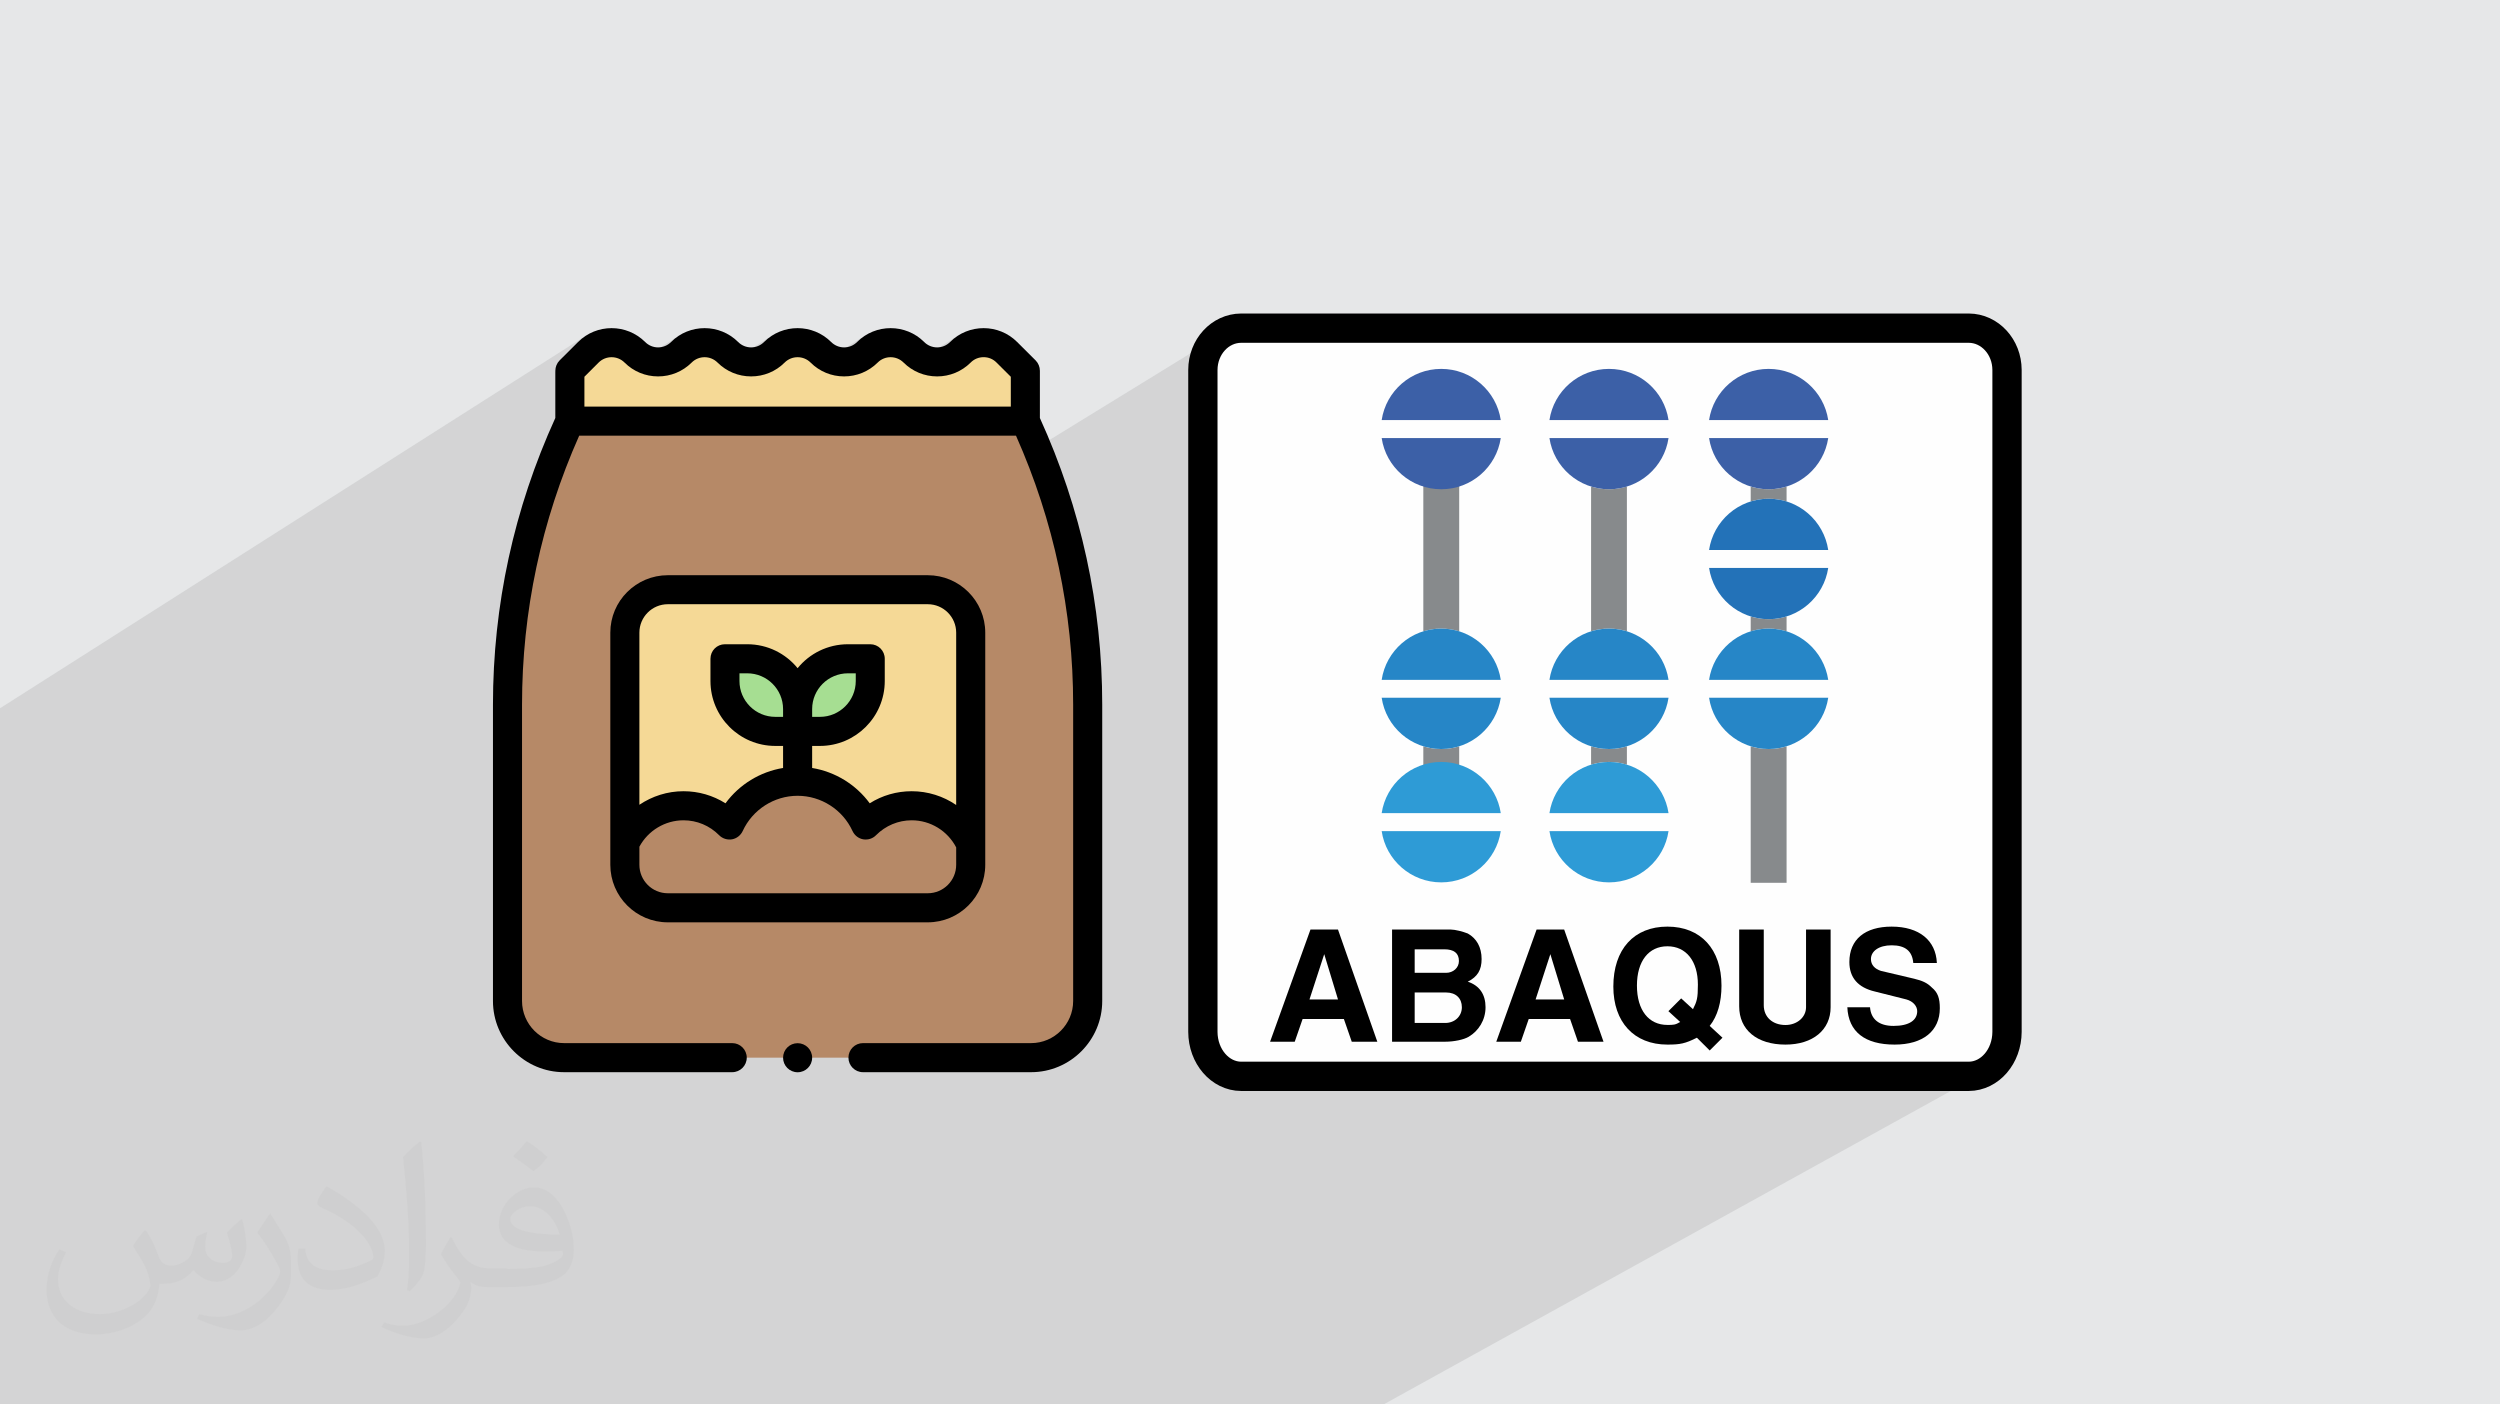
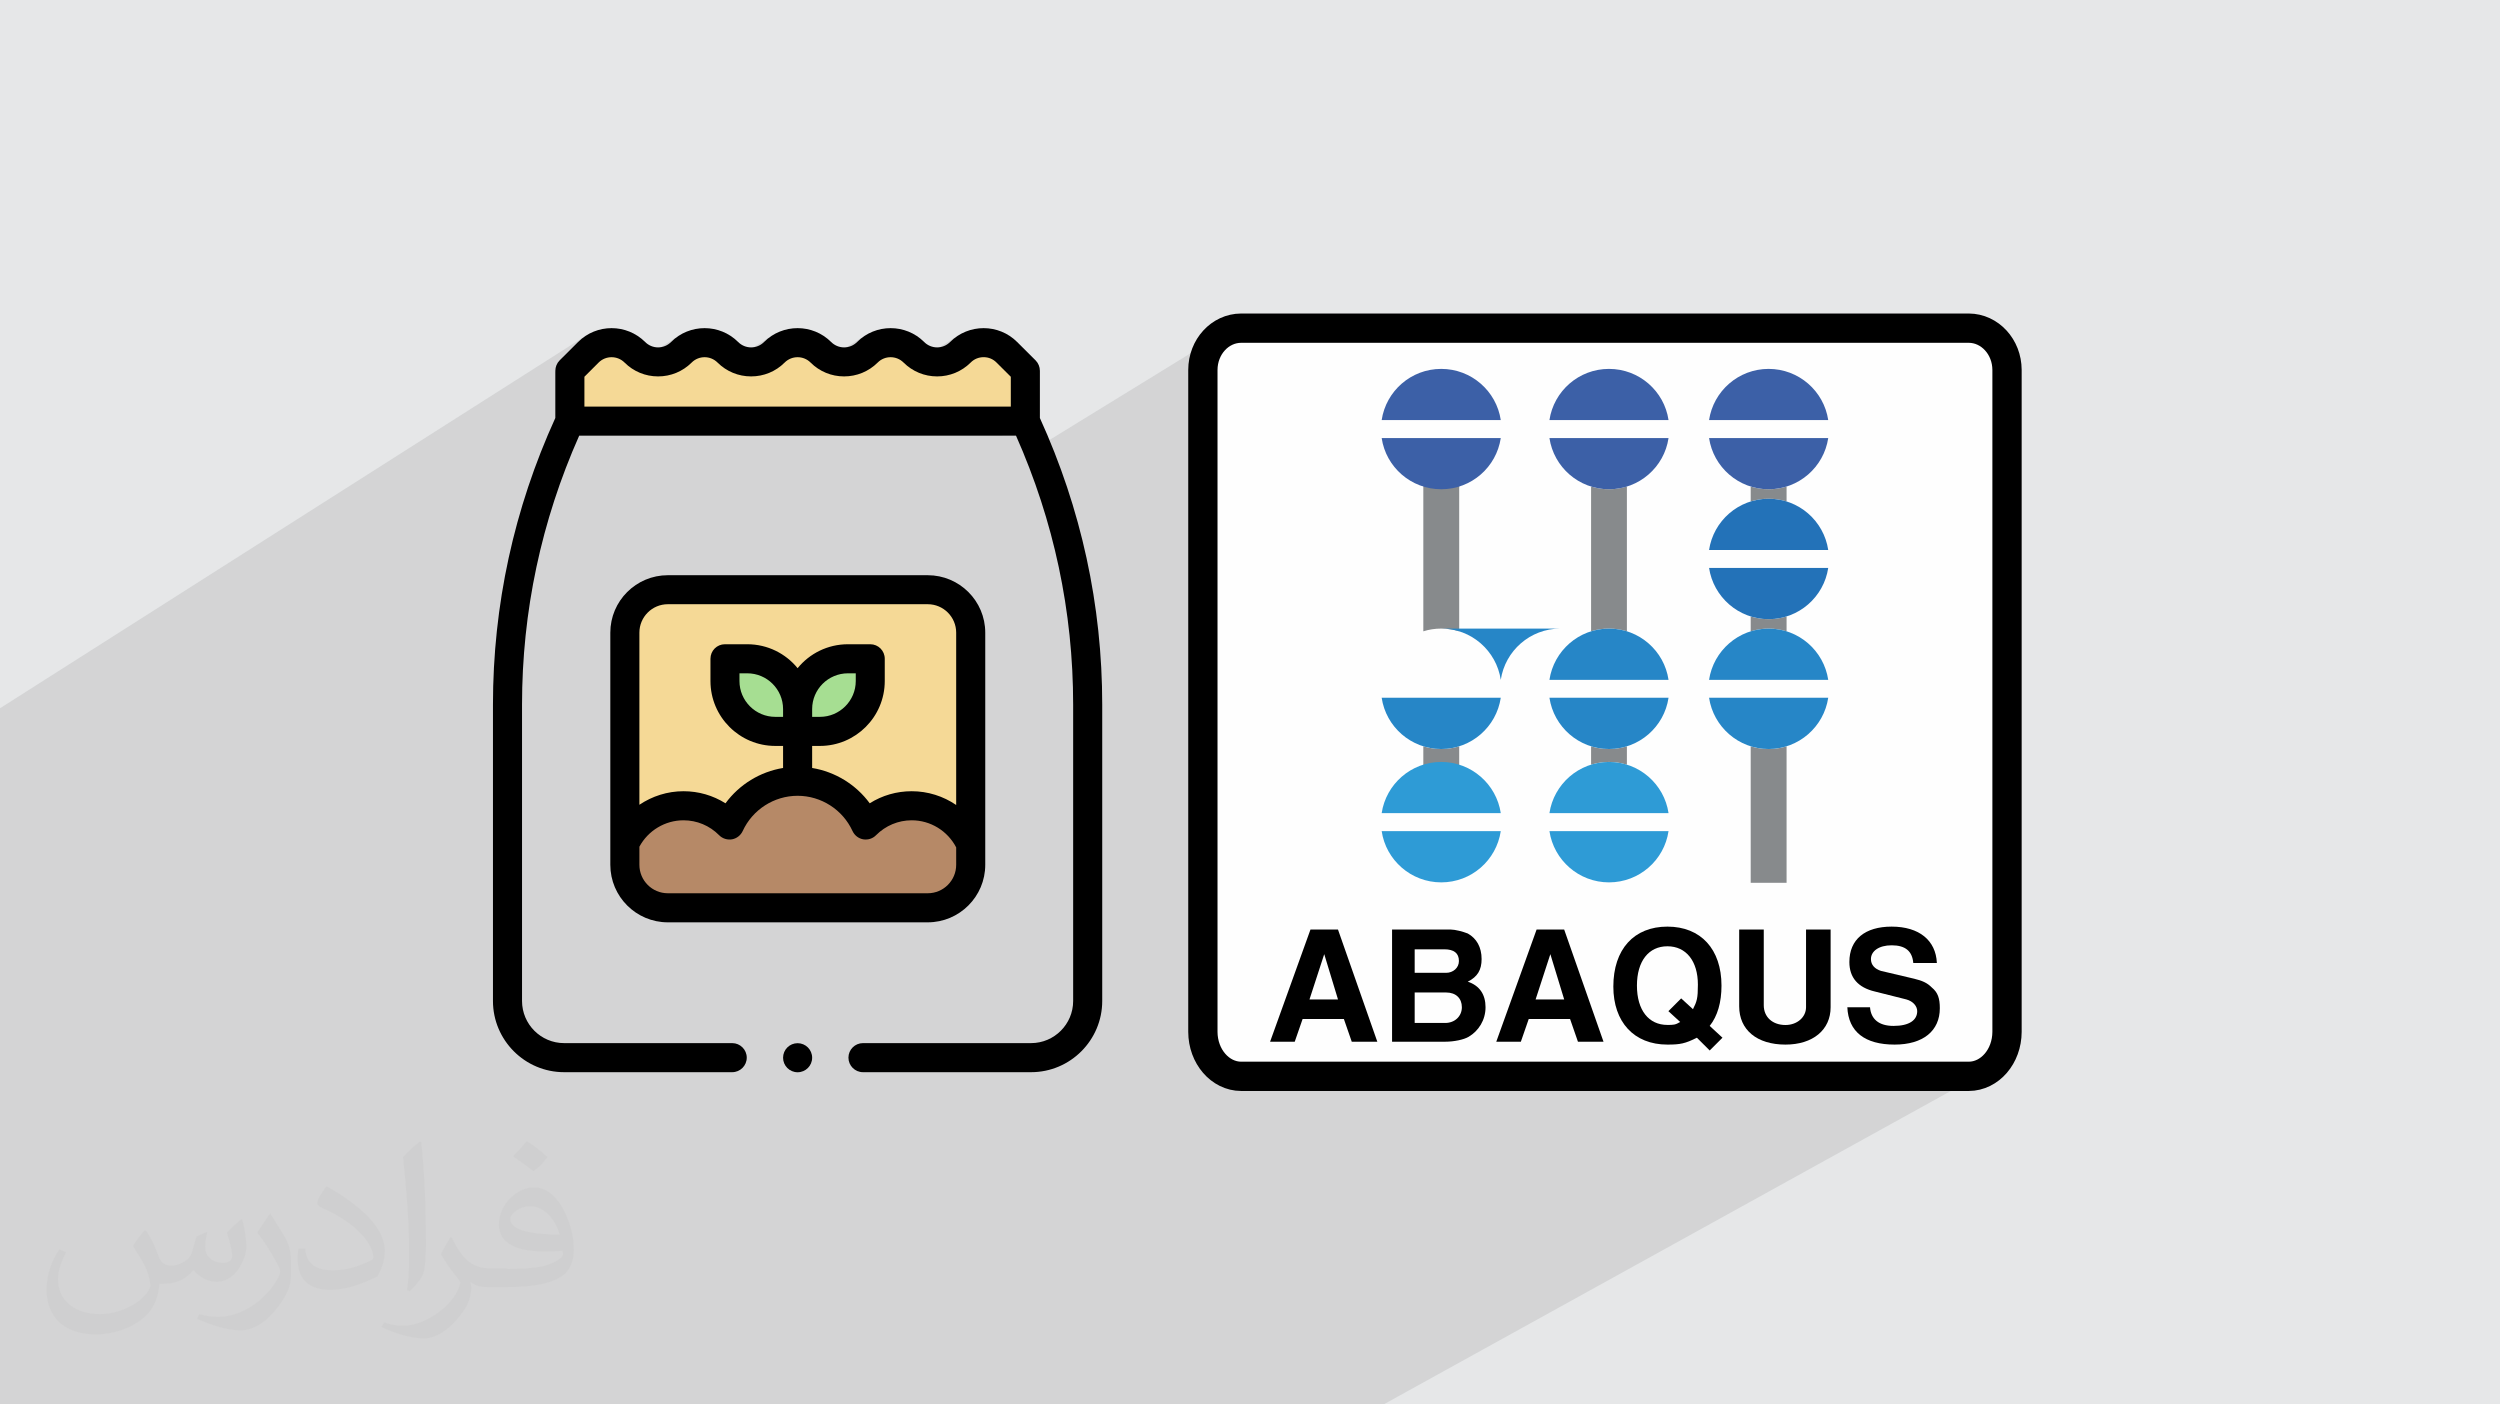
<svg xmlns="http://www.w3.org/2000/svg" xml:space="preserve" width="356px" height="200px" version="1.1" style="shape-rendering:geometricPrecision; text-rendering:geometricPrecision; image-rendering:optimizeQuality; fill-rule:evenodd; clip-rule:evenodd" viewBox="0 0 356000 200000" enable-background="new 0 0 512.048 512.048">
  <defs>
    <style type="text/css">
   
    .str0 {stroke:black;stroke-width:4170}
    .fil9 {fill:black}
    .fil12 {fill:#A6DE92}
    .fil10 {fill:#B68967}
    .fil0 {fill:#E6E7E8}
    .fil11 {fill:#F5D996}
    .fil8 {fill:#2372B8;fill-rule:nonzero}
    .fil5 {fill:#2686C7;fill-rule:nonzero}
    .fil7 {fill:#2E9BD6;fill-rule:nonzero}
    .fil6 {fill:#3C60A7;fill-rule:nonzero}
    .fil4 {fill:#878A8C;fill-rule:nonzero}
    .fil3 {fill:#FEFEFE;fill-rule:nonzero}
    .fil2 {fill:#373435;fill-opacity:0.031}
    .fil1 {fill:#373435;fill-opacity:0.102}
   
  </style>
  </defs>
  <g id="Layer_x0020_1">
    <polygon class="fil0" points="0,0 356000,0 356000,200000 0,200000 " />
    <g id="_2450148958704">
      <polygon class="fil0" points="32740,200000 27020,200000 260340,62380 259970,63880 259360,65260 258510,66500 257480,67570 256260,68450 " />
      <line class="fil0" x1="148080" y1="59520" x2="148080" y2="59520" />
      <polygon class="fil0" points="0,121950 0,121750 111730,51630 111230,52080 110700,52470 " />
      <polygon class="fil0" points="35220,200000 35220,200000 285800,52670 285800,52670 " />
      <polygon class="fil0" points="4110,200000 1960,200000 247450,53750 248800,53090 250280,52670 251850,52530 " />
      <polygon class="fil0" points="0,190060 0,188740 224710,53750 226070,53090 227550,52670 229120,52530 " />
      <polygon class="fil0" points="2280,200000 0,200000 0,190060 229120,52530 230700,52670 232170,53090 233530,53750 234740,54630 235780,55700 236620,56940 237230,58320 237600,59820 " />
      <polygon class="fil0" points="0,121750 0,121680 112140,51290 111730,51630 " />
      <polygon class="fil0" points="0,188260 0,176810 205230,52530 206800,52670 208280,53090 209640,53750 210850,54630 211890,55700 212730,56940 213350,58320 213710,59820 " />
      <polygon class="fil0" points="30600,200000 27640,200000 249300,69290 249600,69370 249910,69450 250230,69520 250540,69570 250870,69620 251190,69650 251520,69670 251850,69670 " />
      <polygon class="fil0" points="35650,200000 32340,200000 254410,69290 254410,71400 " />
      <polygon class="fil0" points="23060,200000 4110,200000 251850,52530 253430,52670 254910,53090 256260,53750 257480,54630 258510,55700 259360,56940 259970,58320 260340,59820 " />
      <polygon class="fil0" points="0,129860 0,129670 124980,51630 124480,52080 123950,52470 " />
      <polygon class="fil0" points="0,129670 0,129590 125390,51290 124980,51630 " />
      <polygon class="fil0" points="0,137700 0,137500 138220,51630 137720,52080 137190,52470 " />
      <polygon class="fil0" points="213710,62380 0,190610 213710,62380 " />
      <line class="fil0" x1="260340" y1="62380" x2="260340" y2="62380" />
      <polygon class="fil0" points="27020,200000 11500,200000 243370,62380 260340,62380 " />
      <polygon class="fil0" points="0,193960 0,190610 213710,62380 213350,63880 212730,65260 211890,66500 210850,67570 209640,68450 " />
      <polygon class="fil0" points="32340,200000 30600,200000 251850,69670 252190,69670 252520,69650 252840,69620 253170,69580 253480,69520 253800,69450 254110,69380 254410,69290 " />
      <polygon class="fil0" points="0,137500 0,137430 138620,51300 138410,51450 138220,51630 " />
      <polygon class="fil0" points="0,135260 0,135120 137490,49560 136760,50160 " />
      <polygon class="fil0" points="0,190610 0,181180 196750,62380 213710,62380 " />
      <polygon class="fil0" points="32700,200000 30540,200000 247450,72240 248800,71580 250280,71170 251850,71020 " />
-       <polygon class="fil0" points="0,176810 0,175460 200820,53750 202180,53090 203660,52670 205230,52530 " />
      <polygon class="fil0" points="0,135390 0,135260 136760,50160 136020,50760 " />
      <polygon class="fil0" points="0,127400 0,127270 124250,49560 123510,50160 " />
      <polygon class="fil0" points="0,127540 0,127400 123510,50160 122780,50760 " />
      <polygon class="fil0" points="0,119470 0,119340 111000,49560 110270,50160 " />
      <polygon class="fil0" points="52000,200000 32700,200000 251850,71020 253430,71170 254910,71580 256260,72240 257480,73120 258510,74190 259360,75430 259970,76820 260340,78320 " />
      <polygon class="fil0" points="53760,200000 53760,200000 285800,64570 285800,64570 " />
      <polygon class="fil0" points="56050,200000 40340,200000 243370,80870 260340,80870 " />
      <polygon class="fil0" points="11860,200000 6210,200000 237600,62380 237230,63880 236620,65260 235780,66500 234740,67570 233530,68450 " />
      <polygon class="fil0" points="43760,200000 11430,200000 231670,69280 231670,89890 " />
      <polygon class="fil0" points="6210,200000 0,200000 0,194430 220640,62380 237600,62380 " />
      <polygon class="fil0" points="9690,200000 6740,200000 226570,69280 226870,69370 227180,69450 227490,69520 227810,69570 228130,69620 228460,69650 228790,69670 229120,69670 " />
      <polygon class="fil0" points="11430,200000 9690,200000 229120,69670 229450,69670 229780,69650 230100,69620 230430,69570 230740,69520 231060,69450 231370,69370 231670,69280 " />
      <polygon class="fil0" points="61940,200000 56050,200000 260340,80870 259970,82370 259360,83750 258510,84990 257480,86070 256260,86950 " />
      <polygon class="fil0" points="64940,200000 61560,200000 254410,87790 254410,89900 " />
      <polygon class="fil0" points="0,133000 0,132810 136350,47840 135290,48700 " />
      <polygon class="fil0" points="0,133080 0,133000 135290,48700 135100,48880 134890,49030 " />
      <polygon class="fil0" points="0,125140 0,124950 123110,47840 122050,48700 " />
      <polygon class="fil0" points="0,125210 0,125140 122050,48700 121860,48880 121650,49030 " />
      <polygon class="fil0" points="0,117190 0,117000 109860,47840 108800,48700 " />
      <polygon class="fil0" points="0,117260 0,117190 108800,48700 108610,48880 108410,49030 " />
      <polygon class="fil0" points="0,109160 0,108970 96620,47840 95560,48700 " />
      <polygon class="fil0" points="0,109230 0,109160 95560,48700 95370,48880 95160,49030 " />
      <polygon class="fil0" points="0,101050 0,100860 83370,47840 82320,48700 " />
      <polygon class="fil0" points="0,101980 0,101050 82320,48700 79680,51330 " />
      <polygon class="fil0" points="0,103020 0,101980 79680,51330 79550,51480 79430,51650 79320,51820 79240,52000 79170,52190 79120,52390 79090,52590 79080,52800 " />
      <polygon class="fil0" points="0,110500 0,106400 83220,53650 83220,57900 " />
      <polygon class="fil0" points="0,119600 0,119470 110270,50160 109530,50760 " />
      <polygon class="fil0" points="0,111460 0,111330 97760,49560 97020,50160 " />
      <polygon class="fil0" points="59790,200000 56810,200000 249300,87790 249600,87870 249910,87950 250230,88010 250540,88070 250870,88110 251190,88140 251520,88160 251850,88170 " />
      <line class="fil0" x1="260340" y1="80870" x2="260340" y2="80870" />
      <polygon class="fil0" points="61560,200000 59790,200000 251850,88170 252190,88160 252520,88140 252840,88110 253170,88070 253480,88010 253800,87950 254110,87870 254410,87790 " />
      <polygon class="fil0" points="61950,200000 59790,200000 247450,90730 248800,90070 250280,89660 251850,89510 " />
      <polygon class="fil0" points="0,111590 0,111460 97020,50160 96290,50760 " />
      <polygon class="fil0" points="21530,200000 0,200000 0,193380 207790,68930 207790,89900 " />
      <polygon class="fil0" points="60340,200000 40780,200000 229120,89510 230700,89660 232170,90070 233530,90730 234740,91610 235780,92690 236620,93930 237230,95310 237600,96810 " />
      <polygon class="fil0" points="42080,200000 42080,200000 213710,99360 213710,99360 " />
      <polygon class="fil0" points="47990,200000 42080,200000 213710,99360 213350,100860 212730,102240 211890,103490 210850,104560 209640,105440 " />
      <polygon class="fil0" points="81600,200000 61950,200000 251850,89510 253430,89660 254910,90070 256260,90730 257480,91610 258510,92690 259360,93930 259970,95310 260340,96810 " />
      <polygon class="fil0" points="85750,200000 69860,200000 243370,99360 260340,99360 " />
      <polygon class="fil0" points="0,113950 0,113760 98490,51630 97990,52080 97460,52470 " />
      <polygon class="fil0" points="0,106400 0,105680 85240,51630 83220,53650 " />
      <polygon class="fil0" points="0,105680 0,105610 85650,51290 85240,51630 " />
      <polygon class="fil0" points="0,103360 0,103240 84510,49560 83780,50160 " />
      <polygon class="fil0" points="0,113760 0,113680 98900,51290 98490,51630 " />
      <polygon class="fil0" points="0,146790 0,110500 83220,57900 143940,57900 " />
      <polygon class="fil0" points="0,149960 0,111240 81150,59970 146010,59970 " />
      <polygon class="fil0" points="0,151140 0,114060 82480,62040 144680,62040 " />
      <line class="fil0" x1="205230" y1="52530" x2="205230" y2="52530" />
      <polygon class="fil0" points="0,193380 0,190550 202680,68930 207780,68930 " />
      <polygon class="fil0" points="38000,200000 18540,200000 205230,89510 206800,89660 208280,90070 209640,90730 210850,91610 211890,92690 212730,93930 213350,95310 213710,96810 " />
      <polygon class="fil0" points="64450,200000 48570,200000 220640,99360 237600,99360 " />
      <polygon class="fil0" points="171290,64570 0,168840 171290,64570 " />
      <polygon class="fil0" points="18540,200000 16360,200000 200820,90730 202180,90070 203660,89660 205230,89510 " />
      <polygon class="fil0" points="0,168840 0,157710 171290,52670 171290,64570 " />
      <polygon class="fil0" points="0,157710 0,154480 173700,47750 172890,48470 172230,49350 171720,50360 171400,51480 171290,52670 " />
      <polygon class="fil0" points="40780,200000 38610,200000 224710,90730 226070,90070 227550,89660 229120,89510 " />
      <line class="fil0" x1="205230" y1="89510" x2="205230" y2="89510" />
      <polygon class="fil0" points="70450,200000 64450,200000 237600,99360 237230,100860 236620,102240 235780,103490 234740,104560 233530,105440 " />
      <polygon class="fil0" points="45800,200000 42790,200000 202680,106280 202990,106360 203290,106440 203610,106510 203930,106560 204250,106600 204570,106630 204900,106650 205230,106660 " />
      <polygon class="fil0" points="47600,200000 45800,200000 205230,106660 205560,106650 205890,106630 206220,106600 206540,106560 206860,106510 207170,106440 207480,106360 207790,106280 " />
      <polygon class="fil0" points="42080,200000 26190,200000 196750,99360 213710,99360 " />
      <polygon class="fil0" points="0,193380 0,193380 207780,68930 207790,68930 " />
      <polygon class="fil0" points="91830,200000 85750,200000 260340,99360 259970,100860 259360,102240 258510,103490 257480,104560 256260,105440 " />
      <polygon class="fil0" points="74310,200000 70060,200000 231670,106280 231670,108890 " />
      <polygon class="fil0" points="70060,200000 68280,200000 229120,106660 229450,106650 229780,106630 230100,106600 230430,106560 230740,106510 231060,106440 231370,106360 231670,106280 " />
      <polygon class="fil0" points="71270,200000 69100,200000 224710,109720 226070,109060 227550,108640 229120,108500 " />
      <polygon class="fil0" points="52540,200000 47590,200000 207790,106280 207790,109340 " />
      <polygon class="fil0" points="0,140860 0,139480 90520,83310 91910,82550 93450,82070 95100,81910 " />
      <line class="fil0" x1="260340" y1="99360" x2="260340" y2="99360" />
      <polygon class="fil0" points="89680,200000 86650,200000 249300,106280 249600,106370 249910,106440 250230,106510 250540,106560 250870,106600 251190,106630 251520,106650 251850,106660 " />
      <polygon class="fil0" points="91460,200000 89680,200000 251850,106660 252190,106650 252520,106630 252840,106600 253170,106560 253480,106510 253800,106440 254110,106370 254410,106280 " />
      <polygon class="fil0" points="68280,200000 65260,200000 226570,106280 226870,106360 227180,106440 227490,106510 227810,106560 228130,106600 228460,106630 228790,106650 229120,106660 " />
      <polygon class="fil0" points="123640,200000 91460,200000 254410,106280 254410,125710 " />
      <polygon class="fil0" points="48770,200000 46580,200000 200820,109720 202180,109060 203660,108640 205230,108500 " />
      <line class="fil0" x1="205230" y1="108500" x2="205230" y2="108500" />
      <polygon class="fil0" points="68600,200000 48770,200000 205230,108500 206800,108640 208280,109060 209640,109720 210850,110600 211890,111670 212730,112910 213350,114300 213710,115790 " />
      <polygon class="fil0" points="101620,200000 95420,200000 237600,118350 237230,119850 236620,121240 235780,122480 234740,123550 233530,124430 " />
      <polygon class="fil0" points="91210,200000 71270,200000 229120,108500 230700,108640 232170,109060 233530,109720 234740,110600 235780,111670 236620,112910 237230,114300 237600,115790 " />
      <polygon class="fil0" points="0,111240 0,104300 81150,52800 81150,59970 " />
      <polygon class="fil0" points="95420,200000 79340,200000 220640,118350 237600,118350 " />
      <polygon class="fil0" points="78890,200000 72780,200000 213710,118350 213350,119850 212730,121240 211890,122480 210850,123550 209640,124430 " />
      <polygon class="fil0" points="0,104300 0,103360 83780,50160 83410,50540 83040,50910 82680,51270 82330,51620 82000,51950 81690,52260 81400,52540 81150,52800 " />
      <polygon class="fil0" points="0,109540 0,103020 79080,52800 79080,59520 " />
      <polygon class="fil0" points="136930,200000 104560,200000 222740,132370 228340,148340 " />
      <polygon class="fil0" points="72780,200000 56700,200000 196750,118350 213710,118350 " />
      <line class="fil0" x1="186610" y1="132370" x2="186610" y2="132370" />
      <polygon class="fil0" points="72780,200000 72780,200000 213710,118350 213710,118350 " />
      <line class="fil0" x1="186610" y1="132370" x2="186610" y2="132370" />
      <polygon class="fil0" points="104560,200000 100800,200000 218810,132370 222740,132370 " />
      <line class="fil0" x1="218810" y1="132370" x2="218810" y2="132370" />
      <line class="fil0" x1="275810" y1="137130" x2="275810" y2="137130" />
      <polygon class="fil0" points="148440,200000 146300,200000 265800,132700 266830,132290 268020,132040 269370,131950 " />
      <polygon class="fil0" points="174950,200000 168790,200000 275100,140630 275400,140900 275640,141190 275830,141500 275980,141840 276100,142210 276170,142620 276220,143070 276230,143570 " />
      <polygon class="fil0" points="168790,200000 164210,200000 272580,139370 272990,139480 273350,139590 273690,139710 274000,139840 274300,140000 274570,140180 274840,140390 275100,140630 " />
      <line class="fil0" x1="275810" y1="137130" x2="275810" y2="137130" />
      <polygon class="fil0" points="180030,200000 174950,200000 276230,143570 276120,144720 275790,145740 275260,146630 274530,147370 273610,147960 " />
      <polygon class="fil0" points="174400,200000 172960,200000 269640,146090 270430,146050 271120,145940 271690,145760 272170,145520 " />
      <polygon class="fil0" points="172960,200000 165130,200000 266290,143430 266380,144030 266570,144560 266860,145010 267230,145390 267700,145690 268250,145910 268900,146050 269640,146090 " />
      <polygon class="fil0" points="163450,200000 148440,200000 269370,131950 270760,132040 272010,132310 273090,132740 274010,133330 274740,134080 275290,134960 275650,135980 275810,137130 " />
      <polygon class="fil0" points="157710,200000 153490,200000 266420,136570 266450,136870 266520,137150 266650,137400 266810,137620 267010,137820 267250,137990 267520,138130 267830,138250 " />
      <polygon class="fil0" points="153490,200000 151860,200000 267210,135170 266870,135460 266630,135790 266480,136170 266420,136570 " />
      <polygon class="fil0" points="164210,200000 157710,200000 267830,138250 272580,139370 " />
      <polygon class="fil0" points="165130,200000 162030,200000 263060,143430 266290,143430 " />
      <polygon class="fil0" points="164880,200000 159740,200000 260680,143430 260570,144590 260230,145620 259680,146530 258930,147300 258000,147920 " />
      <polygon class="fil0" points="159740,200000 159250,200000 260680,143150 260680,143430 " />
      <polygon class="fil0" points="159250,200000 140850,200000 260680,132370 260680,143150 " />
      <polygon class="fil0" points="140850,200000 137500,200000 257180,132370 260680,132370 " />
      <polygon class="fil0" points="158740,200000 157860,200000 254250,145960 254850,145900 255410,145760 255910,145530 " />
      <polygon class="fil0" points="157860,200000 150080,200000 251160,143150 251220,143760 251390,144300 251660,144780 252020,145190 252470,145510 252990,145750 253590,145900 254250,145960 " />
      <polygon class="fil0" points="150080,200000 149840,200000 251160,143010 251160,143150 " />
      <polygon class="fil0" points="149840,200000 131750,200000 251160,132370 251160,143010 " />
      <polygon class="fil0" points="131750,200000 128400,200000 247660,132370 251160,132370 " />
      <line class="fil0" x1="247660" y1="132370" x2="247660" y2="132370" />
      <line class="fil0" x1="247660" y1="132370" x2="247660" y2="132370" />
      <polygon class="fil0" points="147690,200000 139500,200000 245140,140350 245110,141230 245030,142060 244900,142840 244720,143590 244480,144290 244200,144940 243850,145540 243460,146090 " />
      <polygon class="fil0" points="139500,200000 117910,200000 237440,131950 239140,132100 240650,132530 241970,133240 243070,134210 243960,135420 244610,136850 245000,138500 245140,140350 " />
      <polygon class="fil0" points="117910,200000 115760,200000 232910,133250 234230,132540 235740,132100 237440,131950 " />
      <polygon class="fil0" points="153710,200000 152330,200000 245280,147770 243460,149590 " />
      <polygon class="fil0" points="152330,200000 147690,200000 243460,146090 245280,147770 " />
      <line class="fil0" x1="243460" y1="146090" x2="243460" y2="146090" />
      <polygon class="fil0" points="147690,200000 147690,200000 243460,146090 243460,146090 " />
      <line class="fil0" x1="239260" y1="145530" x2="239260" y2="145530" />
      <polygon class="fil0" points="141320,200000 137080,200000 239400,142170 241080,143710 " />
      <polygon class="fil0" points="127930,200000 121550,200000 235640,135140 234900,135600 234270,136240 233770,137040 233400,138000 233180,139110 233100,140350 " />
      <polygon class="fil0" points="141640,200000 127930,200000 233100,140350 233180,141600 233400,142710 233770,143660 234270,144470 234900,145100 235640,145570 236490,145860 237440,145950 " />
      <line class="fil0" x1="239260" y1="145530" x2="239260" y2="145530" />
      <line class="fil0" x1="239260" y1="145530" x2="239260" y2="145530" />
      <polygon class="fil0" points="142680,200000 141640,200000 237440,145950 237730,145950 237980,145950 238200,145930 238400,145900 238600,145850 238800,145780 239010,145670 " />
      <polygon class="fil0" points="121280,200000 117370,200000 218670,142320 222740,142320 " />
      <line class="fil0" x1="218810" y1="132370" x2="218810" y2="132370" />
      <polygon class="fil0" points="103840,200000 100310,200000 210980,136570 210950,137120 210870,137630 210720,138080 210520,138500 210250,138870 209910,139210 209500,139520 " />
      <polygon class="fil0" points="117370,200000 108540,200000 220770,135870 218670,142320 " />
      <polygon class="fil0" points="100310,200000 92360,200000 209010,132930 209460,133220 209850,133560 210190,133950 210470,134380 210690,134860 210850,135390 210940,135960 210980,136570 " />
      <polygon class="fil0" points="125560,200000 121170,200000 217690,145110 216570,148340 " />
-       <line class="fil0" x1="220770" y1="135870" x2="220770" y2="135870" />
      <polygon class="fil0" points="112390,200000 103830,200000 209010,139790 209610,140040 210120,140340 210550,140710 210900,141140 211180,141630 211380,142170 211500,142780 211540,143430 " />
      <polygon class="fil0" points="117200,200000 112390,200000 211540,143430 211490,144100 211360,144740 211150,145340 210870,145900 210520,146420 210120,146880 209660,147290 209150,147630 " />
      <polygon class="fil0" points="92360,200000 89150,200000 206630,132370 206870,132380 207140,132420 207450,132470 207770,132550 208100,132630 208420,132720 208730,132820 209010,132930 " />
      <polygon class="fil0" points="89150,200000 88880,200000 206350,132370 206630,132370 " />
      <polygon class="fil0" points="88880,200000 81110,200000 198230,132370 206350,132370 " />
-       <line class="fil0" x1="198230" y1="132370" x2="198230" y2="132370" />
      <line class="fil0" x1="198230" y1="132370" x2="198230" y2="132370" />
      <line class="fil0" x1="198230" y1="132370" x2="198230" y2="132370" />
      <polygon class="fil0" points="94450,200000 88850,200000 201450,135180 201450,138530 " />
      <polygon class="fil0" points="99260,200000 98750,200000 205930,138530 206290,138500 206630,138410 206940,138260 " />
      <polygon class="fil0" points="98750,200000 98490,200000 205650,138530 205930,138530 " />
      <polygon class="fil0" points="98490,200000 94450,200000 201450,138530 205650,138530 " />
      <line class="fil0" x1="201450" y1="138530" x2="201450" y2="138530" />
      <polygon class="fil0" points="106440,200000 99140,200000 201450,141330 201450,145670 " />
      <polygon class="fil0" points="105800,200000 73750,200000 190530,132370 196130,148340 " />
-       <polygon class="fil0" points="86370,200000 77670,200000 188570,135870 186470,142320 " />
      <line class="fil0" x1="188570" y1="135870" x2="188570" y2="135870" />
      <polygon class="fil0" points="111320,200000 110630,200000 205790,145670 206290,145630 206750,145500 207160,145300 " />
      <polygon class="fil0" points="110630,200000 106440,200000 201450,145670 205790,145670 " />
      <line class="fil0" x1="201450" y1="145670" x2="201450" y2="145670" />
      <polygon class="fil0" points="90280,200000 86370,200000 186470,142320 190530,142320 " />
      <line class="fil0" x1="186610" y1="132370" x2="186610" y2="132370" />
      <polygon class="fil0" points="73750,200000 70000,200000 186610,132370 190530,132370 " />
      <polygon class="fil0" points="79460,200000 0,200000 0,168840 171290,64570 171290,146940 " />
      <polygon class="fil0" points="0,191970 0,151140 144680,62040 145180,63180 145660,64320 146130,65470 146580,66630 147020,67790 147440,68950 147840,70120 148230,71280 148600,72460 148960,73640 149300,74820 149630,76000 149940,77190 150240,78380 150510,79580 150780,80770 151020,81980 151250,83180 151470,84390 151670,85600 151850,86820 152020,88030 152170,89250 152310,90480 152430,91700 152530,92930 152620,94160 152690,95400 152750,96630 152790,97870 152810,99110 152820,100360 " />
      <polygon class="fil0" points="0,162660 0,140860 95100,81910 132110,81910 " />
      <polygon class="fil0" points="94440,200000 90100,200000 185490,145110 184370,148340 " />
      <polygon class="fil0" points="0,175150 0,162660 132110,81910 133760,82070 135300,82550 136690,83310 137900,84310 138900,85520 139660,86910 140140,88440 140300,90090 " />
      <polygon class="fil0" points="54360,200000 0,200000 0,191970 152820,100360 152820,142540 " />
      <polygon class="fil0" points="18320,200000 10850,200000 140300,123150 140140,124800 139660,126330 138900,127720 137900,128940 136690,129940 " />
      <polygon class="fil0" points="10850,200000 0,200000 0,175150 140300,90090 140300,123150 " />
      <polygon class="fil0" points="8880,200000 4160,200000 138230,120190 138230,123150 " />
      <polygon class="fil0" points="8880,200000 0,200000 0,173960 138230,90090 138230,123150 " />
      <polygon class="fil0" points="0,173960 0,164620 132110,83970 133350,84100 134500,84460 135540,85020 136440,85770 137190,86670 137750,87710 138110,88860 138230,90090 " />
      <polygon class="fil0" points="64000,200000 61930,200000 146830,150610 148450,150440 149970,149970 151340,149230 " />
      <polygon class="fil0" points="0,196030 0,172770 136160,90090 136160,114630 " />
      <polygon class="fil0" points="0,192540 0,191100 125410,115870 126220,115480 127070,115160 127960,114930 128880,114790 129830,114740 " />
      <polygon class="fil0" points="0,172770 0,166590 132110,86040 132930,86130 133690,86360 134380,86740 134980,87230 135470,87830 135850,88520 136080,89280 136160,90090 " />
      <polygon class="fil0" points="0,171260 0,168530 117900,96750 117140,97370 116520,98130 116050,98990 115750,99950 115650,100970 " />
      <polygon class="fil0" points="0,191410 0,179890 113580,111250 115170,111370 116680,111710 118100,112250 119410,112990 120610,113890 121660,114950 122560,116160 123280,117480 " />
      <polygon class="fil0" points="0,173780 0,172960 116760,102080 117780,101980 118740,101680 119610,101210 " />
      <polygon class="fil0" points="14450,200000 8880,200000 138230,123150 138110,124380 137750,125530 137190,126570 136440,127470 135540,128220 " />
      <polygon class="fil0" points="0,176090 0,174940 116760,104150 118200,104010 119550,103590 120760,102930 " />
      <polygon class="fil0" points="0,178390 0,176920 116760,106220 118620,106030 120350,105490 121920,104640 " />
      <polygon class="fil0" points="0,172320 0,171260 115650,100970 115650,102080 " />
      <line class="fil0" x1="132110" y1="81910" x2="132110" y2="81910" />
      <polygon class="fil0" points="0,164620 0,142860 95100,83970 132110,83970 " />
      <polygon class="fil0" points="0,144850 0,144170 92840,86740 93520,86360 94280,86130 95100,86040 " />
      <polygon class="fil0" points="14450,200000 8880,200000 138230,123150 138110,124380 137750,125530 137190,126570 136440,127470 135540,128220 " />
      <line class="fil0" x1="95100" y1="86040" x2="95100" y2="86040" />
      <polygon class="fil0" points="0,166590 0,144850 95100,86040 132110,86040 " />
      <polygon class="fil0" points="0,176920 0,176280 115650,106220 116760,106220 " />
      <polygon class="fil0" points="0,142860 0,141820 91680,85020 92720,84460 93860,84100 95100,83970 " />
      <line class="fil0" x1="132110" y1="129270" x2="132110" y2="129270" />
      <polygon class="fil0" points="60030,200000 54360,200000 152820,142540 152700,143750 152350,144880 151800,145890 151060,146780 150180,147510 " />
      <polygon class="fil0" points="4160,200000 0,200000 0,192540 129830,114740 131210,114850 132520,115140 133760,115620 134900,116260 135930,117060 136840,117990 137610,119040 138230,120190 " />
      <polygon class="fil0" points="0,172960 0,172320 115650,102080 116760,102080 " />
      <polygon class="fil0" points="67970,200000 65380,200000 146830,152680 148870,152470 150770,151880 152490,150950 " />
      <line class="fil0" x1="132110" y1="127200" x2="132110" y2="127200" />
      <polygon class="fil0" points="10590,200000 9550,200000 132110,127200 132930,127120 133690,126880 134380,126500 " />
      <polygon class="fil0" points="0,164490 0,163900 115830,93160 115010,93740 114260,94410 113580,95150 " />
      <polygon class="fil0" points="0,170060 0,166220 116740,95030 115680,95900 114800,96970 114140,98180 113730,99530 113580,100970 " />
      <polygon class="fil0" points="0,174940 0,173100 113580,104150 116760,104150 " />
      <polygon class="fil0" points="0,161400 0,160340 105300,95880 105300,96980 " />
      <polygon class="fil0" points="0,176880 0,173880 111510,106220 111510,109360 " />
      <polygon class="fil0" points="33720,200000 25840,200000 112420,148910 112120,149160 111860,149460 111670,149820 111550,150200 111510,150620 111550,151040 111670,151430 111860,151780 112120,152090 112420,152340 112770,152530 113160,152650 113580,152690 114000,152650 114390,152530 114740,152340 " />
      <polygon class="fil0" points="36760,200000 34820,200000 121740,148890 121430,149150 121180,149450 120990,149800 120870,150190 120820,150610 " />
      <polygon class="fil0" points="0,169270 0,161400 105300,96980 105410,98010 105710,98970 106180,99830 106800,100590 107550,101210 108420,101680 109380,101980 110400,102080 " />
      <polygon class="fil0" points="0,193710 0,193640 124750,118930 124570,119100 124360,119240 " />
      <polygon class="fil0" points="0,193640 0,193390 126450,117660 125850,118020 125280,118450 124750,118930 " />
      <polygon class="fil0" points="9550,200000 0,200000 0,184490 95100,127200 132110,127200 " />
      <polygon class="fil0" points="0,176940 0,175860 106920,111070 105900,111760 104960,112550 104090,113430 103310,114390 " />
      <polygon class="fil0" points="0,173880 0,173230 110400,106220 111510,106220 " />
      <polygon class="fil0" points="0,169920 0,169270 110400,102080 111510,102080 " />
      <polygon class="fil0" points="0,173100 0,170060 113580,100970 113580,104150 " />
      <polygon class="fil0" points="61930,200000 0,200000 0,198550 80330,150610 146830,150610 " />
      <polygon class="fil0" points="0,160190 0,157130 103230,93810 103230,96980 " />
      <polygon class="fil0" points="0,171250 0,160190 103230,96980 103380,98430 103800,99770 104460,100990 105330,102050 106390,102930 107610,103590 108960,104010 110400,104150 " />
      <polygon class="fil0" points="0,173100 0,171250 110400,104150 113580,104150 " />
      <polygon class="fil0" points="0,155910 0,154800 102080,92090 101770,92340 101520,92650 101330,93000 101210,93390 101170,93810 " />
      <polygon class="fil0" points="0,182160 0,180490 108940,114690 107960,115410 107100,116270 106360,117250 105760,118340 " />
      <polygon class="fil0" points="0,179890 0,178170 107750,112990 109060,112250 110480,111710 111990,111370 113580,111250 " />
      <polygon class="fil0" points="0,180240 0,173800 97330,114740 98280,114790 99200,114930 100090,115160 100940,115480 101750,115870 102510,116340 103220,116880 103880,117480 " />
      <polygon class="fil0" points="42180,200000 36760,200000 120820,150610 120870,151030 120990,151410 121180,151770 121430,152070 121740,152330 122090,152520 122470,152640 122890,152680 " />
      <polygon class="fil0" points="24670,200000 24130,200000 104270,152680 104680,152640 105070,152520 105420,152330 " />
      <polygon class="fil0" points="0,182560 0,182160 105760,118340 105640,118560 105490,118770 105330,118950 105140,119120 104940,119260 " />
      <polygon class="fil0" points="65380,200000 42180,200000 122890,152680 146830,152680 " />
      <polygon class="fil0" points="0,178230 0,175740 91050,120570 91050,123150 " />
      <polygon class="fil0" points="0,173230 0,158970 101170,96980 101350,98840 101890,100580 102740,102140 103870,103510 105240,104640 106810,105490 108540,106030 110400,106220 " />
      <polygon class="fil0" points="24130,200000 930,200000 80330,152680 104270,152680 " />
      <polygon class="fil0" points="0,184490 0,178230 91050,123150 91130,123960 91370,124720 91740,125410 92240,126010 92840,126500 93520,126880 94280,127120 95100,127200 " />
      <polygon class="fil0" points="0,198550 0,186040 72270,142540 72430,144170 72900,145680 73650,147050 74630,148250 75820,149230 77190,149970 78710,150440 80330,150610 " />
      <polygon class="fil0" points="0,173800 0,172300 92320,116230 93450,115600 94670,115130 95970,114840 97330,114740 " />
      <polygon class="fil0" points="0,158970 0,155910 101170,93810 101170,96980 " />
      <polygon class="fil0" points="0,169980 0,169970 91750,114160 91050,114600 " />
      <polygon class="fil0" points="197000,200000 195830,200000 280350,153270 281450,153140 282470,152770 " />
      <polygon class="fil0" points="195830,200000 95380,200000 176740,153270 280350,153270 " />
      <polygon class="fil0" points="95380,200000 79460,200000 171290,146940 171400,148210 171720,149400 172230,150470 172890,151410 173700,152190 174620,152770 175640,153140 176740,153270 " />
      <polygon class="fil0" points="0,175740 0,174630 93670,117830 92890,118370 92180,119010 91570,119750 91050,120570 " />
      <polygon class="fil0" points="0,186040 0,145040 72270,100360 72270,142540 " />
      <polygon class="fil0" points="0,145040 0,111240 81150,59970 80620,61130 80110,62310 79610,63490 79130,64670 78660,65870 78210,67070 77770,68280 77350,69490 76950,70710 76560,71940 76180,73170 75830,74410 75490,75660 75160,76910 74860,78170 74570,79430 74290,80700 74040,81980 73790,83260 73570,84540 73370,85830 73180,87130 73010,88430 72850,89740 72720,91050 72600,92370 72500,93690 72420,95010 72350,96340 72310,97680 72280,99010 72270,100360 " />
      <polygon class="fil0" points="0,143800 0,109540 79080,59520 78540,60730 78010,61950 77500,63180 77010,64410 76530,65640 76070,66880 75630,68120 75210,69370 74800,70610 74410,71870 74040,73130 73680,74390 73340,75650 73020,76920 72720,78200 72430,79480 72160,80760 71910,82040 71670,83330 71460,84620 71260,85910 71070,87210 70910,88510 70760,89820 70630,91120 70510,92440 70420,93750 70340,95060 70280,96380 70230,97710 70210,99030 70200,100360 " />
      <polygon class="fil0" points="0,184830 0,143800 70200,100360 70200,142540 " />
      <polygon class="fil0" points="930,200000 0,200000 0,184830 70200,142540 70410,144580 71000,146490 71930,148210 73170,149710 74670,150950 76390,151880 78290,152470 80330,152680 " />
    </g>
    <path class="fil1" d="M32740 200000l-40 0 -360 0 -1740 0 -60 0 -2900 0 -620 0 -830 0 -350 0 -1170 0 -540 0 -1070 0 -1530 0 -2990 0 -220 0 -1960 0 -1910 0 -2590 0 -360 0 -70 0 -580 0 -260 0 -900 0 -140 0 -670 0 0 0 -2140 0 -530 0 -2050 0 -50 0 -1830 0 -320 0 -1030 0 -930 0 0 -1450 0 -2520 0 -1600 0 -470 0 -250 0 -70 0 -250 0 -10 0 0 0 -840 0 -570 0 -560 0 -310 0 -490 0 -60 0 -490 0 -1320 0 -480 0 -2220 0 -1210 0 -340 0 -1930 0 -400 0 -980 0 -690 0 -250 0 -350 0 -1500 0 -160 0 -60 0 -1230 0 -20 0 -40 0 -70 0 -530 0 -190 0 -230 0 -120 0 -280 0 -310 0 -210 0 -310 0 -670 0 -80 0 -80 0 -20 0 -550 0 -130 0 -140 0 -190 0 -450 0 -20 0 -1040 0 -10 0 -1190 0 -80 0 -10 0 -50 0 -650 0 -430 0 -310 0 -1940 0 -370 0 -1600 0 -130 0 -590 0 -1240 0 -1260 0 -1060 0 -150 0 -1220 0 -1260 0 -580 0 -1220 0 -1110 0 -320 0 -3340 0 -1180 0 -3170 0 -1750 0 -190 0 -680 0 -370 0 -940 0 -1040 0 -960 0 -1380 0 -1780 0 -200 0 -70 0 -2040 0 -130 0 -140 0 -2040 0 -80 0 -190 0 -2950 0 -190 0 -80 0 -2050 0 -140 0 -130 0 -2060 0 -70 0 -190 0 -3000 0 -200 0 -70 0 -2080 0 -130 0 -130 0 -2080 0 -70 0 -190 0 -2940 0 -110 0 -190 0 -80 0 -2090 0 -130 0 -130 0 -90 0 -740 0 -960 0 -310 0 -70 0 -190 0 -2570 0 -720 0 -70 0 -1310 0 -940 0 -120 0 -220 0 -1040 0 -930 0 -190 83370 -53020 -1050 860 -2640 2630 -130 150 -120 170 -110 170 -80 180 -70 190 -50 200 -30 200 -10 210 0 220 5430 -3460 -730 600 -370 380 -370 370 -360 360 -350 350 -330 330 -310 310 -290 280 -250 260 0 1350 4500 -2860 -410 340 -2020 2020 0 2670 13400 -8480 -1060 860 -190 180 -210 150 -11940 7560 0 1310 1350 0 13190 -8340 -740 600 -730 600 -11290 7140 3430 0 10470 -6610 -410 340 -500 450 -530 390 -8600 5430 5020 0 15980 -10060 -1060 860 -190 180 -200 150 -14090 8870 3420 0 13260 -8340 -730 600 -740 600 -11350 7140 3440 0 10520 -6610 -410 340 -500 450 -530 390 -8640 5430 4980 0 16070 -10060 -1060 860 -190 180 -210 150 -14160 8870 3430 0 13330 -8340 -740 600 -730 600 -11410 7140 3440 0 10580 -6610 -410 340 -500 450 -530 390 -8690 5430 4950 0 16140 -10060 -1060 860 -190 180 -210 150 -14230 8870 3440 0 13390 -8340 -730 600 -740 600 -11460 7140 3440 0 10620 -6600 -210 150 -190 180 -500 450 -530 390 -8730 5430 15480 0 -3350 2070 5420 0 -3360 2070 2030 0 500 1140 480 1140 210 530 27830 -17100 -810 720 -660 880 -510 1010 -320 1120 -110 1190 0 11900 0 0 0 7070 29530 -17890 1360 -660 1480 -420 1570 -140 1570 140 1480 420 1360 660 1210 880 1040 1070 840 1240 620 1380 360 1500 -4250 2560 880 0 14370 -8630 1360 -660 1480 -420 1570 -140 1580 140 1470 420 1360 660 1210 880 1040 1070 840 1240 610 1380 320 1320 9900 -5890 1350 -660 1480 -420 1570 -140 1580 140 1480 420 1350 660 1220 880 1030 1070 850 1240 610 1380 370 1500 -4330 2560 4330 0 -370 1500 -610 1380 -850 1240 -1030 1070 -1220 880 -1850 1090 0 1590 31390 -18460 0 0 -31390 18460 0 270 -40 30 540 150 1350 660 1220 880 1030 1070 850 1240 610 1390 370 1500 -4380 2550 1910 0 27930 -16300 0 0 -27930 16300 2470 0 -370 1500 -610 1380 -850 1240 -1030 1080 -1220 880 -1850 1070 0 1880 -40 20 540 150 1350 660 1220 880 1030 1080 850 1240 610 1380 370 1500 -4430 2550 4430 0 -370 1500 -610 1380 -850 1250 -1030 1070 -1220 880 -1850 1060 0 19210 -12860 7310 420 220 1100 970 400 540 4190 -2380 3500 0 0 3400 6020 -3400 3500 0 0 3210 5120 -2880 1030 -410 1190 -250 1350 -90 1390 90 1250 270 1080 430 920 590 730 750 550 880 360 1020 160 1150 -3780 2110 550 130 410 110 360 110 340 120 310 130 300 160 270 180 270 210 260 240 300 270 240 290 190 310 150 340 120 370 70 410 50 450 10 500 -110 1150 -330 1020 -530 890 -730 740 -920 590 -9550 5310 16290 0 1100 -130 1020 -370 -85470 47230 -1170 0 -15800 0 -5080 0 -550 0 -1440 0 -4170 0 -3660 0 -250 0 -670 0 -760 0 -1420 0 -2290 0 -490 0 -510 0 -880 0 -150 0 -4000 0 -220 0 -1160 0 -470 0 -1780 0 -240 0 -1400 0 -750 0 0 0 -1390 0 -3620 0 -1040 0 -320 0 -470 0 -1350 0 -2000 0 -420 0 -150 0 -5180 0 -3350 0 -470 0 -2370 0 -1920 0 -2090 0 -270 0 -110 0 -3260 0 -540 0 -170 0 -1440 0 -3370 0 -1070 0 -690 0 -2090 0 -2100 0 0 0 -640 0 -1240 0 -720 0 -10 0 -2210 0 -820 0 -490 0 -1050 0 -120 0 -390 0 -260 0 -3070 0 -40 0 -930 0 0 0 -10 0 -2080 0 -530 0 -370 0 -250 0 -930 0 -180 0 -420 0 -530 0 -270 0 -30 0 -2200 0 -280 0 -620 0 -4150 0 -490 0 -1650 0 -120 0 -450 0 -1220 0 -3360 0 -560 0 -970 0 0 0 -1510 0 -820 0 -390 0 -60 0 -140 0 -760 0 -500 0 -320 0 -310 0 -2590 0 -120 0 -320 0 -490 0 -450 0 -2050 0 -10 0 -10 0 -370 0 -1220 0 -310 0 -240 0 0 0 -2980 0 -110 0 -650 0 -1690 0 -600 0 0 0 -1220 0 -540 0 -3230 0 -200 0 -580 0 -390 0 -10 0 -1010 0 -780 0 -2040 0 -970 0 -610 0 -100 0 0 0 -1300 0 -440 0 -1730 0 -610 0 -1240 0 -1110 0 -430 0 0 0 -400 0 -1100 0 -980 0zm115340 -140480l0 0z" />
    <path class="fil2" d="M20860 175320c670,1060 1150,2020 1540,3080 290,670 480,1820 2010,1820 480,0 1060,-100 1640,-480 670,-290 1150,-860 1340,-1630l590 -2020 1440 -670 90 100c-190,760 -290,1530 -290,2010 0,1730 1450,2310 2600,2310 670,0 1250,-390 1250,-960 0,-770 -390,-2210 -770,-3360 670,-680 1340,-1350 2110,-1920l100 90c380,1440 570,2880 570,3840 0,960 -380,1920 -770,2590 -670,1350 -1920,2410 -3450,2410 -1150,0 -2400,-580 -3270,-1640l-90 0c-880,1060 -2130,1920 -4140,1920l-670 0c-100,1350 -390,2310 -870,3170 -1250,2400 -4810,4040 -8170,4040 -4710,0 -7020,-2690 -7020,-6340 0,-2210 770,-4320 1830,-5760l960 380c-680,1350 -1160,2590 -1160,3840 0,3360 2790,4990 5970,4990 2970,0 6530,-1820 7210,-4030 -290,-2400 -1150,-3450 -2510,-5660 380,-670 970,-1440 1640,-2210l100 0 0 0 0 0 190 90 0 0 0 0zm54230 -12770c960,580 1920,1350 2880,2210 -580,770 -1160,1440 -2020,2020 -960,-770 -1930,-1440 -2890,-2110 680,-770 1350,-1440 1930,-2120l0 0 0 0 100 0 0 0zm470 9220c-1630,0 -2890,1060 -2890,1830 0,1630 3180,2200 7020,2200 -480,-1920 -2110,-4030 -4130,-4030zm-3560 8930c2130,0 3950,-100 5290,-380 1540,-390 2880,-1160 2880,-1730 0,-190 0,-290 -90,-480 -870,90 -1830,90 -2790,90 -2780,0 -5000,-670 -5860,-2200 -200,-480 -390,-960 -390,-1540 0,-1540 680,-3070 1830,-4030 960,-870 2020,-1350 3180,-1350 1910,0 3550,1540 4600,4040 590,1340 1060,2880 1060,4890 0,1350 -380,2400 -1150,3270 -1540,1440 -4320,2010 -8650,2010l-1920 0 0 0 -480 0c-1060,0 -1830,-190 -2400,-670l-100 0c0,290 100,480 100,670 0,960 -290,2210 -960,3170 -1930,2880 -4050,4130 -5780,4130 -1820,0 -4040,-670 -6050,-1630l380 -670c670,280 1540,480 2790,480 3270,0 7490,-3170 8070,-6150 -100,-290 -380,-570 -670,-960 -960,-1150 -1540,-2110 -2110,-3070 480,-960 960,-1730 1340,-2400l190 0c1350,2780 2700,4420 5480,4420l490 0 0 0 2010 0 0 0 0 0 -290 90 0 0 0 0zm-14040 2980c200,-1350 290,-2790 290,-4130l0 -2020c0,-3740 -480,-9220 -860,-12770 670,-770 1640,-1630 2410,-2210l190 100c480,4510 670,9700 670,14500 0,1250 -90,2490 -190,3360 -100,1150 -770,2010 -2120,3360l-290 -100 0 0 0 0 -100 -90 0 0 0 0zm-14500 -5960c90,1730 960,3170 3930,3170 1920,0 3460,-480 5290,-1340 290,-100 480,-290 480,-480 0,-1150 -860,-2590 -2310,-3940 -1340,-1250 -3270,-2400 -4900,-3070 -570,-290 -770,-480 -770,-770 0,-480 680,-1540 1250,-2300l190 0c1920,1050 4130,2590 5770,4220 1450,1540 2410,3170 2410,4900 0,1250 -390,2490 -1060,3650 -2110,1050 -4430,1920 -6730,1920 -2790,0 -4620,-1350 -4620,-4320 0,-290 0,-870 100,-1540l970 0 0 0 0 0 0 -100 0 0 0 0zm-5010 -4990l1730 2790c670,1050 1250,2110 1250,3930l0 2310c0,1820 -1150,3740 -3070,5760 -1440,1340 -2790,1920 -4050,1920 -1820,0 -3840,-580 -6240,-1630l290 -680c770,200 1630,390 2690,390 3460,0 6920,-2500 8560,-5570 190,-390 280,-670 280,-860 0,-390 -190,-770 -380,-1060 -860,-1630 -1820,-3170 -2880,-4510 570,-870 1150,-1730 1730,-2600l90 0 0 -190 0 0 0 0z" />
    <g id="_2450148975280">
      <path class="fil3 str0" d="M285800 64570l0 82370c-10,3490 -2440,6320 -5450,6330l-103610 0c-3000,-10 -5440,-2840 -5450,-6330l0 -82370 0 0 0 -11900c10,-3280 2440,-5930 5450,-5940l103610 0c3000,10 5440,2660 5450,5940l0 0 0 0 0 11900zm0 0l0 0 0 0z" />
      <g>
        <path class="fil4" d="M207790 106280l0 3060 -5110 0 0 -3060c810,250 1660,380 2550,380 890,0 1750,-130 2560,-380l0 0zm0 -37350l0 20970c-810,-260 -1670,-390 -2560,-390 -890,0 -1740,130 -2550,390l0 -20970 5100 0 10 0z" />
-         <path class="fil5" d="M213710 99360c-620,4130 -4170,7300 -8480,7300 -4300,0 -7870,-3170 -8480,-7300l16960 0 0 0zm-8480 -9850c4300,0 7860,3170 8480,7300l-16960 0c620,-4130 4180,-7300 8480,-7300l0 0z" />
+         <path class="fil5" d="M213710 99360c-620,4130 -4170,7300 -8480,7300 -4300,0 -7870,-3170 -8480,-7300l16960 0 0 0zm-8480 -9850c4300,0 7860,3170 8480,7300c620,-4130 4180,-7300 8480,-7300l0 0z" />
        <path class="fil6" d="M213710 62380c-620,4130 -4170,7290 -8480,7290 -4300,0 -7870,-3160 -8480,-7290l16960 0 0 0zm-8480 -9850c4300,0 7860,3160 8480,7290l-16960 0c620,-4130 4180,-7290 8480,-7290l0 0z" />
        <path class="fil7" d="M213710 118350c-620,4140 -4170,7300 -8480,7300 -4300,0 -7870,-3170 -8480,-7300l16960 0 0 0zm-8480 -9850c4300,0 7860,3170 8480,7290l-16960 0c620,-4120 4180,-7290 8480,-7290l0 0z" />
        <path class="fil4" d="M226570 89890l0 -20610c800,260 1660,390 2550,390 890,0 1740,-130 2550,-390l0 20610c-810,-250 -1660,-380 -2550,-380 -890,0 -1750,130 -2550,380zm0 19000l0 -2610c800,250 1660,380 2550,380 890,0 1740,-130 2550,-380l0 2610c-810,-250 -1660,-390 -2550,-390 -890,0 -1750,140 -2550,390z" />
        <path class="fil6" d="M237600 62380c-610,4130 -4180,7290 -8480,7290 -4300,0 -7860,-3160 -8480,-7290l16960 0zm-8480 -9850c4300,0 7870,3160 8480,7290l-16960 0c620,-4130 4180,-7290 8480,-7290z" />
        <path class="fil5" d="M237600 99360c-610,4130 -4180,7300 -8480,7300 -4300,0 -7860,-3170 -8480,-7300l16960 0zm-8480 -9850c4300,0 7870,3170 8480,7300l-16960 0c620,-4130 4180,-7300 8480,-7300z" />
        <path class="fil7" d="M237600 118350c-610,4140 -4180,7300 -8480,7300 -4300,0 -7860,-3170 -8480,-7300l16960 0zm-8480 -9850c4300,0 7870,3170 8480,7290l-16960 0c620,-4120 4180,-7290 8480,-7290z" />
        <path class="fil4" d="M249300 71400l0 -2110c810,250 1660,380 2550,380 900,0 1760,-130 2560,-380l0 2110c-800,-250 -1660,-380 -2560,-380 -890,0 -1740,130 -2550,380zm0 18500l0 -2110c810,240 1660,380 2550,380 900,0 1760,-140 2560,-380l0 2110c-800,-260 -1660,-390 -2560,-390 -890,0 -1740,130 -2550,390zm0 35810l0 -19430c810,250 1660,380 2550,380 900,0 1760,-130 2560,-380l0 19430 -5110 0z" />
        <path class="fil6" d="M260340 62380c-620,4130 -4190,7290 -8490,7290 -4290,0 -7860,-3160 -8480,-7290l16970 0 0 0zm-8490 -9850c4300,0 7870,3160 8490,7290l-16970 0c620,-4130 4190,-7290 8480,-7290z" />
        <path class="fil8" d="M260340 80870c-620,4130 -4190,7300 -8490,7300 -4290,0 -7860,-3170 -8480,-7300l16970 0 0 0zm-8490 -9850c4300,0 7870,3160 8490,7300l-16970 0c620,-4140 4190,-7300 8480,-7300z" />
        <path class="fil5" d="M260340 99360c-620,4130 -4190,7300 -8490,7300 -4290,0 -7860,-3170 -8480,-7300l16970 0 0 0zm-8490 -9850c4300,0 7870,3170 8490,7300l-16970 0c620,-4130 4190,-7300 8480,-7300z" />
      </g>
      <g>
        <path class="fil9" d="M186610 132370l-5750 15970 3510 0 1120 -3230 5880 0 1120 3230 3640 0 -5600 -15970 -3920 0 0 0 0 0 0 0zm1960 3500l1960 6450 -4060 0 2100 -6450 0 0z" />
        <path class="fil9" d="M198230 132370l0 15970 7560 0c1260,0 2660,-290 3360,-710 1400,-830 2390,-2370 2390,-4200 0,-1820 -850,-3080 -2530,-3640 1400,-700 1970,-1680 1970,-3220 0,-1680 -710,-2940 -1970,-3640 -700,-280 -1820,-560 -2380,-560l-280 0 -8120 0 0 0 0 0 0 0zm3220 6160l0 -3350 4200 0c1400,0 2100,550 2100,1670 0,980 -840,1680 -1820,1680l-280 0 -4200 0 0 0 0 0zm0 7140l0 -4340 4480 0c1400,0 2240,840 2240,2100 0,1260 -980,2240 -2380,2240l-4340 0 0 0 0 0z" />
        <path class="fil9" d="M218810 132370l-5740 15970 3500 0 1120 -3230 5890 0 1120 3230 3640 0 -5600 -15970 -3930 0 0 0 0 0zm1960 3500l1970 6450 -4070 0 2100 -6450 0 0z" />
        <path class="fil9" d="M243460 146090c1120,-1400 1680,-3360 1680,-5740 0,-5180 -2940,-8400 -7700,-8400 -4760,0 -7700,3220 -7700,8540 0,5040 2940,8260 7700,8260 1820,0 2520,-140 4200,-980l1820 1820 1820 -1820 -1820 -1680 0 0 0 0zm-4200 -560c-700,420 -980,420 -1820,420 -2660,0 -4340,-2090 -4340,-5600 0,-3500 1680,-5600 4340,-5600 2660,0 4340,2100 4340,5460 0,1960 -140,2380 -700,3500l-1680 -1540 -1820 1820 1680 1540 0 0 0 0 0 0z" />
        <path class="fil9" d="M247660 132370l0 10640 0 290c0,3350 2520,5450 6590,5450 3910,0 6430,-2100 6430,-5320l0 -280 0 -10780 -3500 0 0 10930 0 130c0,1410 -1260,2530 -2930,2530 -1830,0 -3090,-1120 -3090,-2810l0 -140 0 -10640 -3500 0 0 0 0 0z" />
        <path class="fil9" d="M275810 137130c-140,-3220 -2520,-5180 -6440,-5180 -3790,0 -6020,1820 -6020,5040 0,2240 1250,3640 3630,4200l4490 1130c980,270 1540,980 1540,1670 0,1270 -1120,2100 -3370,2100 -2100,0 -3220,-980 -3350,-2660l-3230 0c150,3510 2520,5320 6730,5320 4060,0 6440,-1950 6440,-5180 0,-1400 -280,-2240 -1130,-2940 -690,-700 -1390,-980 -2520,-1260l-4750 -1120c-850,-280 -1410,-840 -1410,-1680 0,-1120 1120,-1960 2950,-1960 1960,0 2940,840 3080,2520l3360 0 0 0 0 0 0 0z" />
      </g>
      <g>
-         <path class="fil10" d="M72270 100360l0 42180c0,4460 3610,8070 8060,8070l66500 0c4450,0 8060,-3610 8060,-8070l0 -42180c0,-14350 -3160,-28000 -8880,-40390l-64860 0c-5720,12390 -8880,26040 -8880,40390z" />
        <path class="fil11" d="M143380 50160c-1830,-1820 -4790,-1820 -6620,0 -1830,1830 -4800,1830 -6620,0 -1830,-1820 -4800,-1820 -6630,0 -1830,1830 -4790,1830 -6620,0 -1830,-1820 -4790,-1820 -6620,0 -1830,1830 -4790,1830 -6620,0 -1830,-1820 -4800,-1820 -6630,0 -1830,1830 -4790,1830 -6620,0 -1830,-1820 -4790,-1820 -6620,0 -1000,1000 -2000,2000 -2630,2640l0 7170 64860 0 0 -7170 -2630 -2640z" />
        <path class="fil11" d="M132110 129270l-37010 0c-3380,0 -6120,-2740 -6120,-6120l0 -33060c0,-3380 2740,-6120 6120,-6120l37010 0c3380,0 6120,2740 6120,6120l0 33060c0,3380 -2740,6120 -6120,6120l0 0z" />
        <path class="fil10" d="M129830 114740c-2560,0 -4880,1050 -6550,2740 -1680,-3680 -5390,-6230 -9700,-6230 -4310,0 -8020,2550 -9700,6230 -1670,-1690 -3990,-2740 -6550,-2740 -3700,0 -6890,2190 -8350,5340l0 3070c0,3380 2740,6120 6120,6120l37010 0c3380,0 6120,-2740 6120,-6120l0 -2960c-1430,-3210 -4650,-5450 -8400,-5450z" />
        <path class="fil12" d="M123930 93810l-3180 0c-3960,0 -7170,3200 -7170,7160l0 3180 3180 0c3960,0 7170,-3210 7170,-7170l0 -3170z" />
        <path class="fil12" d="M103230 93810l3180 0c3960,0 7170,3200 7170,7160l0 3180 -3180 0c-3960,0 -7170,-3210 -7170,-7170l0 -3170z" />
        <g>
          <path class="fil9" d="M148080 59520l0 -6720c0,-550 -220,-1080 -600,-1470l-2640 -2630c-2630,-2630 -6910,-2630 -9550,0 -490,490 -1150,770 -1840,770 -700,0 -1360,-280 -1850,-770 -2630,-2630 -6920,-2630 -9550,0 -490,490 -1150,770 -1850,770 -700,0 -1350,-280 -1850,-770 -2630,-2630 -6910,-2630 -9550,0 -490,490 -1140,770 -1840,770 -700,0 -1360,-280 -1850,-770 -2630,-2630 -6920,-2630 -9550,0 -490,490 -1150,770 -1850,770 -690,0 -1350,-280 -1840,-770 -2640,-2630 -6920,-2630 -9550,0l-2640 2630c-380,390 -600,920 -600,1470l0 6720c-5890,12930 -8880,26670 -8880,40840l0 42180c0,5590 4550,10140 10130,10140l23940 0c1140,0 2070,-930 2070,-2070 0,-1140 -930,-2070 -2070,-2070l-23940 0c-3300,0 -5990,-2690 -5990,-6000l0 -42180c0,-13280 2740,-26170 8140,-38320l62200 0c5400,12150 8140,25040 8140,38320l0 42180c0,3310 -2690,6000 -5990,6000l-23940 0c-1140,0 -2070,930 -2070,2070 0,1140 930,2070 2070,2070l23940 0c5580,0 10130,-4550 10130,-10140l0 -42180c0,-14170 -2990,-27910 -8880,-40840l0 0zm-64860 -1620l0 -4250 2020 -2020c1020,-1020 2680,-1020 3700,0 1270,1270 2970,1970 4770,1970 1810,0 3500,-700 4780,-1970 1020,-1020 2670,-1020 3690,0 1280,1270 2970,1970 4780,1970 1800,0 3500,-700 4770,-1970 1020,-1020 2680,-1020 3700,0 1270,1270 2970,1970 4770,1970 1800,0 3500,-700 4780,-1970 1010,-1020 2670,-1020 3690,0 1280,1270 2970,1970 4780,1970 1800,0 3490,-700 4770,-1970 490,-500 1150,-770 1850,-770 700,0 1350,270 1840,770l2030 2020 0 4250 -60720 0z" />
          <path class="fil9" d="M132110 81910l-37010 0c-4520,0 -8190,3670 -8190,8180l0 33060c0,4510 3670,8190 8190,8190l37010 0c4520,0 8190,-3680 8190,-8190l0 -33060c0,-4510 -3670,-8180 -8190,-8180l0 0zm-37010 4130l37010 0c2240,0 4050,1820 4050,4050l0 24540c-1830,-1250 -4030,-1960 -6330,-1960 -2150,0 -4210,600 -5980,1720 -1970,-2680 -4920,-4490 -8200,-5030l0 -3140 1110 0c5090,0 9230,-4140 9230,-9240l0 -3170c0,-1150 -920,-2070 -2060,-2070l-3180 0c-2890,0 -5480,1330 -7170,3410 -1690,-2080 -4280,-3410 -7170,-3410l-3180 0c-1140,0 -2060,920 -2060,2070l0 3170c0,5100 4140,9240 9230,9240l1110 0 0 3140c-3280,540 -6230,2350 -8200,5030 -1780,-1120 -3830,-1720 -5980,-1720 -2280,0 -4450,700 -6280,1930l0 -24510c0,-2230 1810,-4050 4050,-4050l0 0zm20550 14930c0,-2810 2290,-5090 5100,-5090l1110 0 0 1100c0,2810 -2290,5100 -5100,5100l-1110 0 0 -1110zm-4140 1110l-1110 0c-2810,0 -5100,-2290 -5100,-5100l0 -1100 1110 0c2810,0 5100,2280 5100,5090l0 1110zm20600 25120l-37010 0c-2240,0 -4050,-1820 -4050,-4050l0 -2580c1240,-2300 3660,-3760 6280,-3760 1920,0 3720,760 5070,2120 480,490 1170,700 1840,590 660,-120 1230,-560 1520,-1180 1400,-3050 4470,-5020 7820,-5020 3350,0 6420,1970 7820,5020 290,620 850,1060 1520,1180 670,110 1360,-100 1830,-590 1360,-1360 3160,-2120 5080,-2120 2670,0 5110,1510 6330,3860l0 2480c0,2230 -1810,4050 -4050,4050l0 0z" />
          <circle class="fil9" cx="113580" cy="150620" r="2070" />
        </g>
      </g>
    </g>
  </g>
</svg>